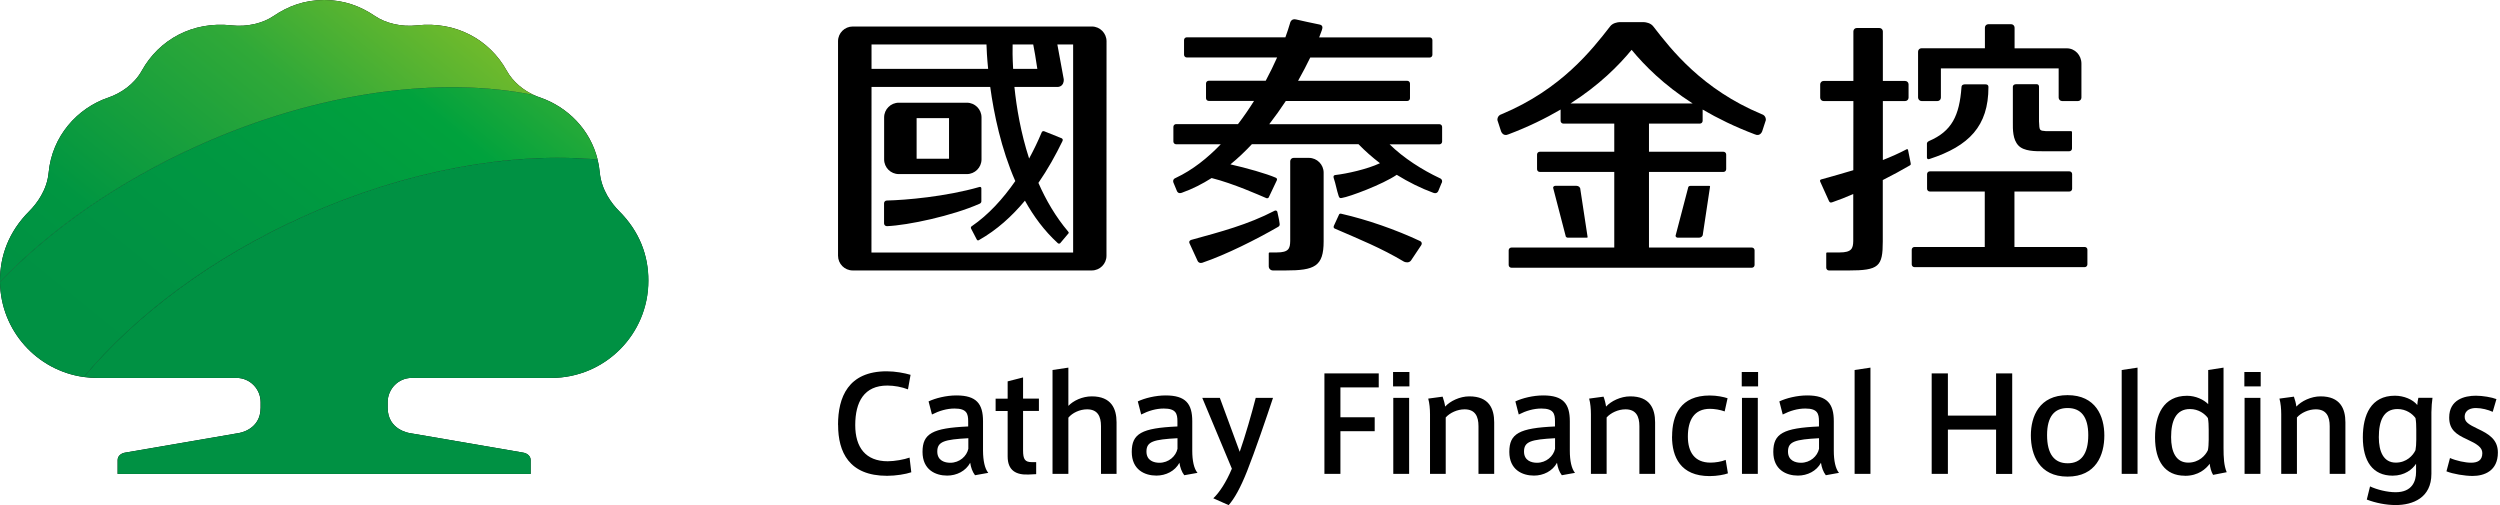
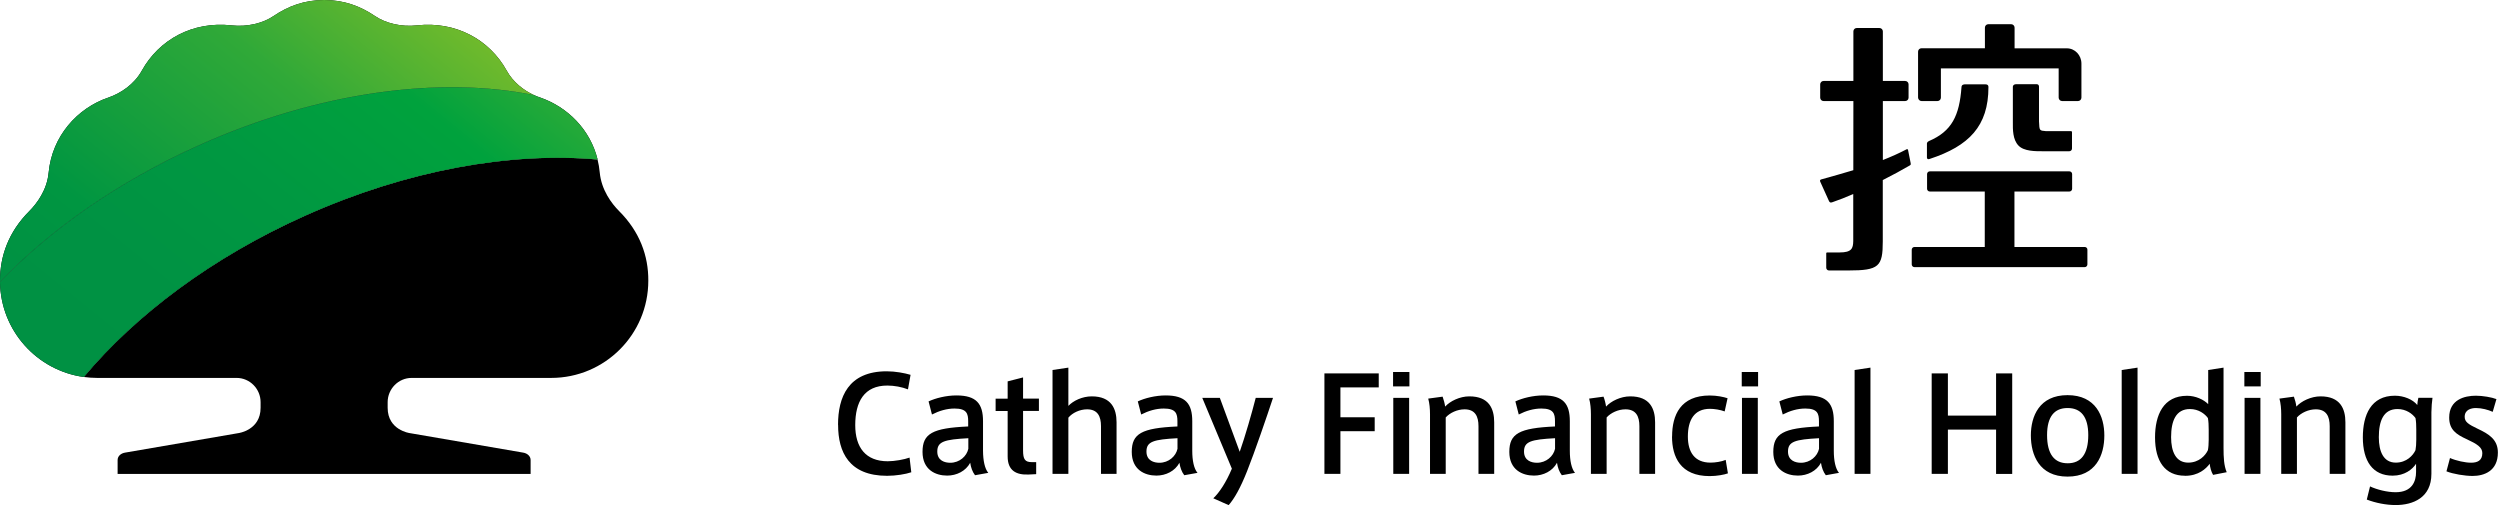
<svg xmlns="http://www.w3.org/2000/svg" width="198" height="40" viewBox="0 0 198 40" fill="none">
  <g clip-path="url(#clip0_2058_3315)">
-     <path d="M123.993 18.665L123.007 14.872C123.007 14.786 123.086 14.718 123.178 14.718H124.861C125.026 14.718 125.163 14.837 125.163 14.991L125.739 18.779C125.739 18.802 125.716 18.825 125.688 18.825H124.165C124.068 18.819 123.993 18.751 123.993 18.665ZM133.868 14.723C133.771 14.723 133.697 14.792 133.697 14.877L132.704 18.671C132.704 18.756 132.784 18.825 132.881 18.825H134.564C134.729 18.825 134.866 18.705 134.866 18.557L135.437 14.769C135.437 14.746 135.414 14.723 135.391 14.723H133.868ZM139.852 9.521L139.567 10.393C139.567 10.393 139.418 10.844 138.979 10.639C137.399 10.04 136.036 9.372 134.849 8.676V9.572C134.849 9.692 134.752 9.789 134.632 9.789H130.599V12.019H136.498C136.617 12.019 136.714 12.116 136.714 12.236V13.4C136.714 13.52 136.617 13.617 136.498 13.617H130.599V19.606H138.745C138.865 19.606 138.962 19.703 138.962 19.823V20.987C138.962 21.107 138.865 21.204 138.745 21.204H119.704C119.584 21.204 119.487 21.107 119.487 20.987V19.823C119.487 19.703 119.584 19.606 119.704 19.606H127.85V13.617H121.951C121.831 13.617 121.734 13.52 121.734 13.4V12.236C121.734 12.116 121.831 12.019 121.951 12.019H127.85V9.789H123.817C123.697 9.789 123.6 9.692 123.6 9.572V8.676C122.413 9.372 121.044 10.046 119.47 10.639C119.03 10.844 118.882 10.393 118.882 10.393L118.597 9.521C118.597 9.521 118.546 9.15 118.951 9.036C123.645 7.068 126.076 3.953 127.519 2.093C127.724 1.82 128.095 1.763 128.272 1.751C128.266 1.751 128.272 1.751 128.266 1.751H128.335C128.352 1.751 128.363 1.751 128.363 1.751H130.097C130.097 1.751 130.109 1.751 130.126 1.751H130.194C130.189 1.751 130.189 1.751 130.189 1.751C130.365 1.763 130.736 1.82 130.941 2.093C132.379 3.953 134.815 7.074 139.51 9.036C139.903 9.15 139.852 9.521 139.852 9.521ZM134.062 8.197C131.774 6.731 130.24 5.18 129.224 3.947C128.209 5.18 126.675 6.731 124.381 8.197H134.062Z" fill="black" />
    <path d="M157.251 6.68C157.513 6.68 157.484 6.902 157.484 6.902C157.484 9.989 155.944 11.563 152.841 12.584C152.584 12.687 152.613 12.436 152.613 12.436V11.363C152.613 11.363 152.613 11.238 152.778 11.169C154.587 10.394 155.185 9.161 155.351 6.897C155.351 6.663 155.636 6.68 155.636 6.68C155.636 6.68 157.131 6.68 157.251 6.68ZM152.185 8.003H153.451C153.594 8.003 153.719 7.884 153.719 7.73V5.522V5.419H163.046V7.148V7.73C163.046 7.878 163.166 8.003 163.314 8.003H164.581C164.723 8.003 164.849 7.884 164.849 7.73V5.037C164.849 4.37 164.336 3.828 163.697 3.828H159.555V2.191C159.555 2.042 159.435 1.917 159.287 1.917H157.473C157.325 1.917 157.205 2.037 157.205 2.191V3.822H152.179C152.031 3.822 151.911 3.942 151.911 4.09V4.427V4.763V7.73C151.917 7.878 152.037 8.003 152.185 8.003ZM165.111 19.561H159.544V15.168H163.896C164.016 15.168 164.113 15.071 164.113 14.951V13.788C164.113 13.668 164.016 13.571 163.896 13.571H152.841C152.721 13.571 152.624 13.668 152.624 13.788V14.951C152.624 15.071 152.721 15.168 152.841 15.168H157.193V19.561H151.626C151.506 19.561 151.409 19.658 151.409 19.778V20.941C151.409 21.061 151.506 21.158 151.626 21.158H165.106C165.225 21.158 165.322 21.061 165.322 20.941V19.778C165.328 19.663 165.237 19.561 165.111 19.561ZM151.118 11.883C151.112 11.808 151.038 11.808 151.01 11.82C150.394 12.145 149.76 12.424 149.122 12.675V8.003H150.89C151.038 8.003 151.158 7.884 151.158 7.735V6.68C151.158 6.532 151.038 6.412 150.89 6.412H149.122V2.487C149.122 2.339 149.002 2.219 148.853 2.219H147.051C146.903 2.219 146.788 2.339 146.788 2.487V6.412H144.427C144.278 6.412 144.159 6.532 144.159 6.68V7.735C144.159 7.884 144.278 8.003 144.427 8.003H146.788L146.783 13.48C145.944 13.736 145.094 13.97 144.239 14.21C144.147 14.227 144.13 14.313 144.159 14.381C144.347 14.786 144.718 15.613 144.849 15.91C144.9 16.013 144.952 16.081 145.117 16.018C145.636 15.841 146.201 15.619 146.777 15.368V19.093C146.766 19.675 146.652 19.994 145.693 19.994H144.718C144.649 19.994 144.638 20.04 144.638 20.057V21.204C144.638 21.323 144.735 21.421 144.855 21.421H146.401C148.814 21.421 149.116 21.107 149.116 19.122V14.261C149.886 13.873 150.622 13.474 151.255 13.103C151.324 13.058 151.346 13.046 151.324 12.915L151.118 11.883ZM159.857 11.523C160.297 11.991 161.209 11.979 161.808 11.979H163.885C164.005 11.979 164.102 11.883 164.102 11.763V10.468C164.102 10.468 164.113 10.388 164.022 10.388H162.054C161.517 10.337 161.523 10.371 161.489 9.618V6.88C161.489 6.88 161.506 6.669 161.301 6.669H159.692C159.407 6.669 159.418 6.88 159.418 6.88V9.663C159.413 10.274 159.407 11.044 159.857 11.523Z" fill="black" />
-     <path d="M86.475 2.099H67.541C66.897 2.099 66.372 2.618 66.372 3.263V20.251C66.372 20.895 66.891 21.42 67.536 21.42H86.469C87.114 21.42 87.633 20.895 87.633 20.257L87.638 3.269C87.638 2.63 87.119 2.099 86.475 2.099ZM80.2 3.52H81.831C81.917 3.953 82.037 4.626 82.156 5.453H80.24C80.188 4.563 80.188 3.89 80.2 3.52ZM69.025 3.52H78.129C78.141 3.885 78.169 4.563 78.26 5.453H69.025V3.52ZM84.992 20H69.019L69.025 6.885H78.426C78.717 9.019 79.287 11.774 80.411 14.341C79.441 15.739 78.289 17.011 76.954 17.923C76.84 17.998 76.92 18.123 76.92 18.123L77.347 18.945C77.347 18.945 77.41 19.11 77.547 19.007C78.951 18.214 80.148 17.125 81.175 15.893C81.865 17.136 82.716 18.283 83.754 19.235C83.862 19.355 83.965 19.264 83.965 19.264L84.609 18.5C84.609 18.5 84.695 18.431 84.598 18.34C83.605 17.165 82.835 15.841 82.242 14.484C82.978 13.417 83.605 12.293 84.142 11.186C84.233 11.004 84.073 10.947 84.073 10.947L82.71 10.399C82.71 10.399 82.556 10.336 82.499 10.49C82.213 11.175 81.877 11.871 81.506 12.556C80.844 10.519 80.508 8.511 80.342 6.885H83.782C83.782 6.885 84.273 6.885 84.25 6.281C84.05 5.202 83.856 4.13 83.742 3.52H84.992V20ZM77.593 16.132C75.425 17.096 71.9 17.844 70.257 17.912C70.257 17.912 70.257 17.912 70.251 17.912H70.24C70.12 17.912 70.017 17.815 70.017 17.695V16.098C70.017 15.978 70.114 15.881 70.24 15.881H70.251C71.706 15.847 74.9 15.579 77.57 14.809C77.57 14.809 77.724 14.763 77.724 14.934V15.932C77.73 16.081 77.593 16.132 77.593 16.132ZM71.187 13.788H76.572C77.211 13.788 77.736 13.263 77.736 12.624V9.298C77.736 8.654 77.216 8.134 76.572 8.134H71.187C70.548 8.134 70.023 8.654 70.023 9.298V12.624C70.023 13.268 70.542 13.788 71.187 13.788ZM72.596 9.355H75.163V12.573H72.596V9.355Z" fill="black" />
-     <path d="M104.832 13.674V19.121C104.832 21.107 104.107 21.42 101.82 21.42H100.816C100.633 21.42 100.485 21.278 100.485 21.09V20.074C100.485 20.074 100.474 19.994 100.565 19.994H101.118C102.077 19.994 102.173 19.675 102.185 19.087V12.772C102.185 12.624 102.305 12.504 102.453 12.504H103.674C104.313 12.51 104.832 13.035 104.832 13.674ZM113.999 14.096C112.675 13.474 111.169 12.527 110.057 11.432H113.999C114.119 11.432 114.216 11.335 114.216 11.215V10.051C114.216 9.931 114.119 9.835 113.999 9.835H100.525C100.998 9.224 101.438 8.602 101.837 7.998H111.455C111.575 7.998 111.671 7.901 111.671 7.781V6.617C111.671 6.497 111.575 6.4 111.455 6.4H102.807C103.177 5.739 103.503 5.117 103.771 4.558H113.229C113.349 4.558 113.446 4.461 113.446 4.341V3.177C113.446 3.058 113.349 2.961 113.229 2.961H104.478C104.569 2.727 104.644 2.533 104.695 2.379C104.769 2.162 104.758 2.002 104.518 1.945C104.005 1.837 102.955 1.62 102.647 1.54C102.236 1.437 102.168 1.848 102.168 1.848L101.997 2.396C101.94 2.567 101.877 2.755 101.803 2.955H93.993C93.873 2.955 93.776 3.052 93.776 3.172V4.335C93.776 4.455 93.873 4.552 93.993 4.552H101.147C100.89 5.134 100.588 5.75 100.245 6.395H95.733C95.613 6.395 95.516 6.492 95.516 6.611V7.775C95.516 7.895 95.613 7.992 95.733 7.992H99.321C98.933 8.608 98.511 9.23 98.049 9.829H93.149C93.029 9.829 92.932 9.926 92.932 10.046V11.209C92.932 11.329 93.029 11.426 93.149 11.426H96.686C95.636 12.516 94.455 13.463 93.132 14.084C92.79 14.204 92.955 14.507 92.955 14.507L93.212 15.128C93.212 15.128 93.297 15.385 93.605 15.265C94.438 14.969 95.22 14.569 95.961 14.101C97.684 14.535 99.743 15.459 100.257 15.676C100.417 15.761 100.485 15.63 100.485 15.63L101.107 14.318C101.107 14.318 101.215 14.153 101.038 14.073C100.32 13.759 98.705 13.297 97.45 13.018C98.055 12.527 98.62 11.985 99.15 11.42H107.593C108.1 11.945 108.677 12.453 109.293 12.926C108.289 13.4 106.663 13.759 105.756 13.862C105.636 13.873 105.59 13.953 105.625 14.084C105.802 14.609 105.853 15.014 106.024 15.533C106.081 15.704 106.161 15.704 106.281 15.676C106.88 15.585 109.487 14.615 110.622 13.845C111.552 14.421 112.539 14.912 113.52 15.271C113.822 15.385 113.913 15.128 113.913 15.128L114.17 14.507C114.176 14.518 114.341 14.216 113.999 14.096ZM101.341 17.678C101.278 17.21 101.261 17.273 101.17 16.8C101.164 16.726 101.078 16.634 100.958 16.686C98.808 17.804 96.669 18.357 94.335 19.002C94.199 19.053 94.153 19.15 94.21 19.27C94.398 19.675 94.723 20.388 94.86 20.684C94.912 20.787 95.054 20.867 95.22 20.81C97.119 20.165 99.504 18.962 101.244 17.958C101.358 17.884 101.363 17.804 101.341 17.678ZM112.487 19.099C110.548 18.186 108.283 17.399 106.264 16.937C106.07 16.874 106.041 17.017 106.041 17.017L105.648 17.872C105.648 17.872 105.556 18.049 105.733 18.112C107.678 18.956 109.384 19.641 111.209 20.73C111.398 20.81 111.62 20.804 111.751 20.633C112.088 20.137 112.231 19.903 112.573 19.401C112.636 19.287 112.601 19.161 112.487 19.099Z" fill="black" />
    <path d="M66.372 33.645C66.372 31.466 67.171 29.407 70.228 29.407C70.913 29.407 71.637 29.544 72.117 29.686L71.911 30.838C71.432 30.65 70.833 30.536 70.274 30.536C68.448 30.536 67.735 31.814 67.735 33.668C67.735 35.431 68.557 36.532 70.308 36.532C70.856 36.532 71.615 36.395 72.037 36.241L72.174 37.404C71.74 37.553 70.959 37.684 70.257 37.684C67.239 37.684 66.378 35.796 66.378 33.662V33.645H66.372ZM78.272 37.45L77.222 37.638C77.017 37.37 76.891 37.017 76.84 36.651C76.486 37.313 75.762 37.667 75.014 37.667C74.09 37.667 73.064 37.205 73.064 35.79C73.064 34.341 73.839 33.902 76.68 33.776V33.371C76.68 32.761 76.566 32.356 75.602 32.356C74.992 32.356 74.387 32.533 73.811 32.829L73.543 31.791C74.09 31.534 74.94 31.318 75.75 31.318C77.336 31.318 77.855 31.979 77.855 33.36V35.704C77.861 36.474 77.992 37.119 78.272 37.45ZM74.233 35.761C74.233 36.497 74.843 36.651 75.26 36.651C75.996 36.651 76.566 36.132 76.692 35.545V34.706C74.803 34.809 74.233 34.963 74.233 35.761ZM82.065 36.611V37.553L81.495 37.581C80.468 37.633 79.806 37.262 79.806 36.149V32.55H78.853V31.574H79.806V30.205L81.027 29.892V31.569H82.282V32.544H81.027V35.676C81.027 36.378 81.181 36.6 81.712 36.6H82.065V36.611ZM86.469 31.392C88.015 31.392 88.431 32.367 88.431 33.445V37.53H87.199V33.754C87.199 32.989 86.942 32.419 86.098 32.419C85.516 32.419 84.929 32.698 84.615 33.08V37.53H83.36V29.304L84.615 29.116V32.145C85.009 31.734 85.716 31.392 86.469 31.392ZM94.843 37.45L93.794 37.638C93.588 37.37 93.463 37.017 93.411 36.651C93.058 37.313 92.333 37.667 91.586 37.667C90.662 37.667 89.635 37.205 89.635 35.79C89.635 34.341 90.411 33.902 93.252 33.776V33.371C93.252 32.761 93.138 32.356 92.174 32.356C91.563 32.356 90.959 32.533 90.382 32.829L90.114 31.791C90.662 31.534 91.512 31.318 92.322 31.318C93.908 31.318 94.427 31.979 94.427 33.36V35.704C94.427 36.474 94.558 37.119 94.843 37.45ZM90.799 35.761C90.799 36.497 91.409 36.651 91.826 36.651C92.561 36.651 93.132 36.132 93.257 35.545V34.706C91.369 34.809 90.799 34.963 90.799 35.761ZM99.453 31.512H100.822C100.325 33.018 99.378 35.784 98.768 37.319C98.26 38.602 97.764 39.498 97.308 40.006L96.093 39.464C96.56 39.03 97.108 38.209 97.564 37.119L95.22 31.512H96.612L98.186 35.784C98.625 34.529 99.144 32.721 99.453 31.512Z" fill="black" />
-     <path d="M104.894 37.53V29.572H109.196V30.684H106.161V33.046H108.876V34.153H106.161V37.53H104.894ZM111.626 30.605H110.331V29.464H111.626V30.605ZM111.603 37.53H110.348V31.512H111.603V37.53ZM114.256 31.415C114.335 31.626 114.432 31.997 114.455 32.202C114.849 31.768 115.613 31.392 116.372 31.392C117.929 31.392 118.34 32.367 118.34 33.445V37.53H117.096V33.754C117.096 32.989 116.84 32.419 115.995 32.419C115.414 32.419 114.826 32.698 114.501 33.063V37.53H113.257V32.812C113.257 32.384 113.217 31.928 113.115 31.569L114.256 31.415ZM124.74 37.45L123.697 37.638C123.491 37.37 123.366 37.017 123.314 36.651C122.961 37.313 122.236 37.667 121.489 37.667C120.565 37.667 119.538 37.205 119.538 35.79C119.538 34.341 120.314 33.902 123.155 33.776V33.371C123.155 32.761 123.041 32.356 122.076 32.356C121.466 32.356 120.861 32.533 120.285 32.829L120.017 31.791C120.565 31.534 121.415 31.318 122.225 31.318C123.811 31.318 124.33 31.979 124.33 33.36V35.704C124.33 36.474 124.461 37.119 124.74 37.45ZM120.702 35.761C120.702 36.497 121.312 36.651 121.728 36.651C122.464 36.651 123.035 36.132 123.16 35.545V34.706C121.266 34.809 120.702 34.963 120.702 35.761ZM126.999 31.415C127.085 31.626 127.176 31.997 127.199 32.202C127.593 31.768 128.357 31.392 129.116 31.392C130.673 31.392 131.084 32.367 131.084 33.445V37.53H129.84V33.754C129.84 32.989 129.584 32.419 128.739 32.419C128.157 32.419 127.57 32.698 127.245 33.063V37.53H126.001V32.812C126.001 32.384 125.961 31.928 125.859 31.569L126.999 31.415ZM132.43 34.569C132.43 32.881 133.092 31.323 135.414 31.323C135.984 31.323 136.515 31.438 136.823 31.54L136.594 32.584C136.241 32.453 135.784 32.379 135.431 32.379C134.164 32.379 133.679 33.291 133.679 34.575C133.679 35.807 134.216 36.64 135.471 36.64C135.836 36.64 136.349 36.566 136.674 36.423L136.851 37.49C136.572 37.593 135.99 37.707 135.402 37.707C133.092 37.707 132.424 36.184 132.424 34.575V34.569H132.43ZM139.241 30.605H137.946V29.464H139.241V30.605ZM139.218 37.53H137.964V31.512H139.218V37.53ZM145.647 37.45L144.604 37.638C144.398 37.37 144.273 37.017 144.221 36.651C143.868 37.313 143.143 37.667 142.396 37.667C141.472 37.667 140.445 37.205 140.445 35.79C140.445 34.341 141.221 33.902 144.062 33.776V33.371C144.062 32.761 143.948 32.356 142.983 32.356C142.373 32.356 141.768 32.533 141.192 32.829L140.924 31.791C141.472 31.534 142.322 31.318 143.132 31.318C144.718 31.318 145.237 31.979 145.237 33.36V35.704C145.237 36.474 145.368 37.119 145.647 37.45ZM141.609 35.761C141.609 36.497 142.219 36.651 142.635 36.651C143.371 36.651 143.942 36.132 144.067 35.545V34.706C142.179 34.809 141.609 34.963 141.609 35.761ZM148.14 37.53H146.885V29.304L148.14 29.116V37.53Z" fill="black" />
+     <path d="M104.894 37.53V29.572H109.196V30.684H106.161V33.046H108.876V34.153H106.161V37.53ZM111.626 30.605H110.331V29.464H111.626V30.605ZM111.603 37.53H110.348V31.512H111.603V37.53ZM114.256 31.415C114.335 31.626 114.432 31.997 114.455 32.202C114.849 31.768 115.613 31.392 116.372 31.392C117.929 31.392 118.34 32.367 118.34 33.445V37.53H117.096V33.754C117.096 32.989 116.84 32.419 115.995 32.419C115.414 32.419 114.826 32.698 114.501 33.063V37.53H113.257V32.812C113.257 32.384 113.217 31.928 113.115 31.569L114.256 31.415ZM124.74 37.45L123.697 37.638C123.491 37.37 123.366 37.017 123.314 36.651C122.961 37.313 122.236 37.667 121.489 37.667C120.565 37.667 119.538 37.205 119.538 35.79C119.538 34.341 120.314 33.902 123.155 33.776V33.371C123.155 32.761 123.041 32.356 122.076 32.356C121.466 32.356 120.861 32.533 120.285 32.829L120.017 31.791C120.565 31.534 121.415 31.318 122.225 31.318C123.811 31.318 124.33 31.979 124.33 33.36V35.704C124.33 36.474 124.461 37.119 124.74 37.45ZM120.702 35.761C120.702 36.497 121.312 36.651 121.728 36.651C122.464 36.651 123.035 36.132 123.16 35.545V34.706C121.266 34.809 120.702 34.963 120.702 35.761ZM126.999 31.415C127.085 31.626 127.176 31.997 127.199 32.202C127.593 31.768 128.357 31.392 129.116 31.392C130.673 31.392 131.084 32.367 131.084 33.445V37.53H129.84V33.754C129.84 32.989 129.584 32.419 128.739 32.419C128.157 32.419 127.57 32.698 127.245 33.063V37.53H126.001V32.812C126.001 32.384 125.961 31.928 125.859 31.569L126.999 31.415ZM132.43 34.569C132.43 32.881 133.092 31.323 135.414 31.323C135.984 31.323 136.515 31.438 136.823 31.54L136.594 32.584C136.241 32.453 135.784 32.379 135.431 32.379C134.164 32.379 133.679 33.291 133.679 34.575C133.679 35.807 134.216 36.64 135.471 36.64C135.836 36.64 136.349 36.566 136.674 36.423L136.851 37.49C136.572 37.593 135.99 37.707 135.402 37.707C133.092 37.707 132.424 36.184 132.424 34.575V34.569H132.43ZM139.241 30.605H137.946V29.464H139.241V30.605ZM139.218 37.53H137.964V31.512H139.218V37.53ZM145.647 37.45L144.604 37.638C144.398 37.37 144.273 37.017 144.221 36.651C143.868 37.313 143.143 37.667 142.396 37.667C141.472 37.667 140.445 37.205 140.445 35.79C140.445 34.341 141.221 33.902 144.062 33.776V33.371C144.062 32.761 143.948 32.356 142.983 32.356C142.373 32.356 141.768 32.533 141.192 32.829L140.924 31.791C141.472 31.534 142.322 31.318 143.132 31.318C144.718 31.318 145.237 31.979 145.237 33.36V35.704C145.237 36.474 145.368 37.119 145.647 37.45ZM141.609 35.761C141.609 36.497 142.219 36.651 142.635 36.651C143.371 36.651 143.942 36.132 144.067 35.545V34.706C142.179 34.809 141.609 34.963 141.609 35.761ZM148.14 37.53H146.885V29.304L148.14 29.116V37.53Z" fill="black" />
    <path d="M154.273 37.53H152.989V29.572H154.273V32.915H158.089V29.572H159.367V37.536H158.089V34.022H154.273V37.53ZM166.663 34.495C166.663 36.041 166.001 37.747 163.748 37.747C161.512 37.747 160.844 36.035 160.844 34.484C160.844 32.983 161.506 31.295 163.748 31.295C165.996 31.295 166.663 32.983 166.663 34.484V34.495ZM163.765 36.691C164.803 36.691 165.391 35.978 165.391 34.461C165.391 32.989 164.798 32.316 163.754 32.316C162.71 32.316 162.128 32.989 162.128 34.461C162.128 35.972 162.71 36.691 163.754 36.691H163.765ZM169.293 37.53H168.038V29.304L169.293 29.116V37.53ZM173.041 37.678C171.478 37.678 170.679 36.537 170.679 34.643C170.679 32.869 171.335 31.346 173.218 31.346C173.879 31.346 174.524 31.637 174.889 32.008V29.304L176.104 29.116V35.471C176.104 36.229 176.133 36.868 176.355 37.399L175.277 37.61C175.123 37.359 175.037 37.011 175.009 36.731C174.718 37.125 174.119 37.684 173.058 37.684H173.041V37.678ZM174.929 34.039C174.929 33.708 174.917 33.377 174.866 33.109C174.627 32.778 174.13 32.396 173.446 32.396C172.328 32.396 171.951 33.337 171.951 34.626C171.951 35.756 172.322 36.64 173.309 36.64C174.159 36.64 174.678 36.069 174.866 35.653C174.906 35.459 174.929 35.128 174.929 34.832V34.039ZM179.048 30.605H177.753V29.464H179.048V30.605ZM179.025 37.53H177.77V31.512H179.025V37.53ZM181.677 31.415C181.757 31.626 181.854 31.997 181.871 32.202C182.265 31.768 183.035 31.392 183.788 31.392C185.345 31.392 185.756 32.367 185.756 33.445V37.53H184.512V33.754C184.512 32.989 184.256 32.419 183.411 32.419C182.83 32.419 182.242 32.698 181.917 33.063V37.53H180.673V32.812C180.673 32.384 180.633 31.928 180.531 31.569L181.677 31.415ZM189.732 38.984C191.05 38.984 191.352 38.106 191.352 37.387V36.731C191.061 37.176 190.451 37.672 189.498 37.672C187.924 37.672 187.137 36.532 187.137 34.638C187.137 32.864 187.781 31.34 189.675 31.34C190.388 31.34 191.095 31.637 191.449 32.076C191.449 31.922 191.5 31.654 191.535 31.506H192.653C192.613 31.745 192.567 32.304 192.567 32.647V37.53C192.567 39.429 191.095 40 189.738 40C188.973 40 188.152 39.834 187.45 39.566L187.707 38.523C188.249 38.779 189.059 38.984 189.732 38.984ZM191.369 34.039C191.369 33.708 191.358 33.377 191.307 33.109C191.067 32.778 190.571 32.396 189.886 32.396C188.768 32.396 188.403 33.337 188.403 34.626C188.403 35.756 188.768 36.64 189.749 36.64C190.599 36.64 191.118 36.069 191.307 35.653C191.346 35.459 191.369 35.128 191.369 34.832V34.039ZM197.422 32.618C197.068 32.453 196.543 32.316 196.093 32.316C195.71 32.316 195.203 32.453 195.203 33.012C195.203 33.417 195.494 33.605 196.247 33.965C197.108 34.37 197.832 34.803 197.832 35.841C197.832 37.29 196.766 37.695 195.83 37.695C195.208 37.695 194.284 37.541 193.759 37.33L194.039 36.275C194.535 36.492 195.243 36.646 195.71 36.646C196.19 36.646 196.6 36.492 196.6 35.887C196.6 35.425 196.178 35.163 195.368 34.786C194.53 34.404 193.976 34.027 193.976 33.069C193.976 31.648 195.191 31.34 196.093 31.34C196.629 31.34 197.359 31.466 197.718 31.609L197.422 32.618Z" fill="black" />
    <path d="M15.756 11.506C25.26 7.245 34.9 6.013 42.305 7.536C41.477 7.159 40.639 6.515 40.131 5.596C38.768 3.132 36.092 1.666 33.029 2.008C31.768 2.151 30.525 1.831 29.703 1.272C28.551 0.491 27.25 0 25.682 0C24.107 0 22.807 0.491 21.66 1.272C20.839 1.831 19.595 2.151 18.334 2.008C15.271 1.666 12.595 3.132 11.232 5.596C10.622 6.691 9.555 7.393 8.574 7.73C6.132 8.557 4.119 10.781 3.851 13.679C3.725 15.043 2.921 16.121 2.316 16.726C0.685 18.357 0 20.268 0 22.23C0 22.265 0 22.293 0 22.327C4.005 18.163 9.395 14.358 15.756 11.506Z" fill="black" />
    <path d="M24.142 17.091C32.265 13.446 40.485 12.02 47.33 12.63C46.743 10.257 44.963 8.483 42.789 7.724C42.63 7.673 42.464 7.61 42.305 7.536C34.9 6.013 25.26 7.245 15.756 11.506C9.395 14.358 4.005 18.163 0 22.328C0.046 26.178 2.921 29.344 6.64 29.858C10.759 24.94 16.805 20.382 24.142 17.091Z" fill="black" />
    <path d="M49.036 16.72C48.431 16.115 47.633 15.043 47.501 13.674C47.467 13.314 47.41 12.966 47.325 12.63C40.485 12.019 32.259 13.445 24.136 17.091C16.794 20.382 10.753 24.934 6.634 29.857C6.977 29.903 7.33 29.931 7.69 29.931H18.739C19.789 29.931 20.639 30.799 20.639 31.854V32.299C20.639 34.067 18.893 34.301 18.893 34.301L9.909 35.847C9.589 35.898 9.315 36.115 9.315 36.435V37.536H42.025V36.435C42.025 36.121 41.751 35.898 41.432 35.847L32.447 34.301C32.447 34.301 30.702 34.067 30.702 32.299V31.854C30.702 30.804 31.552 29.931 32.601 29.931H43.651C47.901 29.931 51.346 26.486 51.346 22.23C51.358 20.268 50.673 18.357 49.036 16.72Z" fill="black" />
    <path d="M15.756 11.506C25.254 7.245 34.9 6.013 42.305 7.536C41.477 7.159 40.639 6.515 40.131 5.596C38.768 3.137 36.092 1.671 33.029 2.008C31.768 2.151 30.525 1.831 29.703 1.272C28.551 0.491 27.25 0 25.682 0C24.107 0 22.807 0.491 21.66 1.272C20.839 1.831 19.595 2.151 18.334 2.008C15.271 1.666 12.595 3.132 11.232 5.596C10.622 6.691 9.555 7.393 8.574 7.73C6.127 8.557 4.119 10.781 3.851 13.679C3.725 15.043 2.921 16.121 2.322 16.72C0.685 18.357 0 20.274 0 22.23C0 22.265 0 22.293 0 22.327C4.005 18.163 9.395 14.364 15.756 11.506Z" fill="url(#paint0_linear_2058_3315)" />
    <path d="M24.142 17.096C32.265 13.451 40.485 12.025 47.33 12.636C46.743 10.262 44.963 8.488 42.789 7.73C42.63 7.678 42.47 7.61 42.305 7.536C34.9 6.013 25.254 7.245 15.756 11.506C9.395 14.364 4.005 18.163 0 22.328C0.046 26.178 2.921 29.344 6.64 29.858C10.759 24.94 16.805 20.382 24.142 17.096Z" fill="url(#paint1_linear_2058_3315)" />
-     <path d="M49.036 16.72C48.437 16.121 47.633 15.043 47.507 13.679C47.473 13.32 47.416 12.972 47.33 12.635C40.491 12.025 32.265 13.451 24.142 17.096C16.806 20.388 10.759 24.94 6.64 29.857C6.982 29.903 7.336 29.931 7.696 29.931H18.745C19.795 29.931 20.645 30.804 20.645 31.854V32.299C20.645 34.067 18.899 34.301 18.899 34.301L9.915 35.847C9.595 35.898 9.321 36.115 9.321 36.435V37.535H42.031V36.435C42.031 36.121 41.757 35.898 41.438 35.847L32.453 34.301C32.453 34.301 30.707 34.062 30.707 32.299V31.854C30.707 30.804 31.558 29.931 32.607 29.931H43.662C47.912 29.931 51.358 26.486 51.358 22.236C51.358 20.274 50.673 18.357 49.036 16.72Z" fill="#009143" />
  </g>
  <defs>
    <linearGradient id="paint0_linear_2058_3315" x1="32.16" y1="-1.527" x2="7.756" y2="28.609" gradientUnits="userSpaceOnUse">
      <stop stop-color="#6FBA2C" />
      <stop offset="0.312" stop-color="#30A938" />
      <stop offset="0.771" stop-color="#009641" />
      <stop offset="1" stop-color="#009143" />
    </linearGradient>
    <linearGradient id="paint1_linear_2058_3315" x1="39.81" y1="-2.455" x2="10.709" y2="33.481" gradientUnits="userSpaceOnUse">
      <stop stop-color="#45B035" />
      <stop offset="0.27" stop-color="#00A23D" />
      <stop offset="0.544" stop-color="#009841" />
      <stop offset="0.795" stop-color="#009243" />
      <stop offset="1" stop-color="#009143" />
    </linearGradient>
    <clipPath id="clip0_2058_3315">
      <rect width="197.838" height="40" fill="white" />
    </clipPath>
  </defs>
</svg>